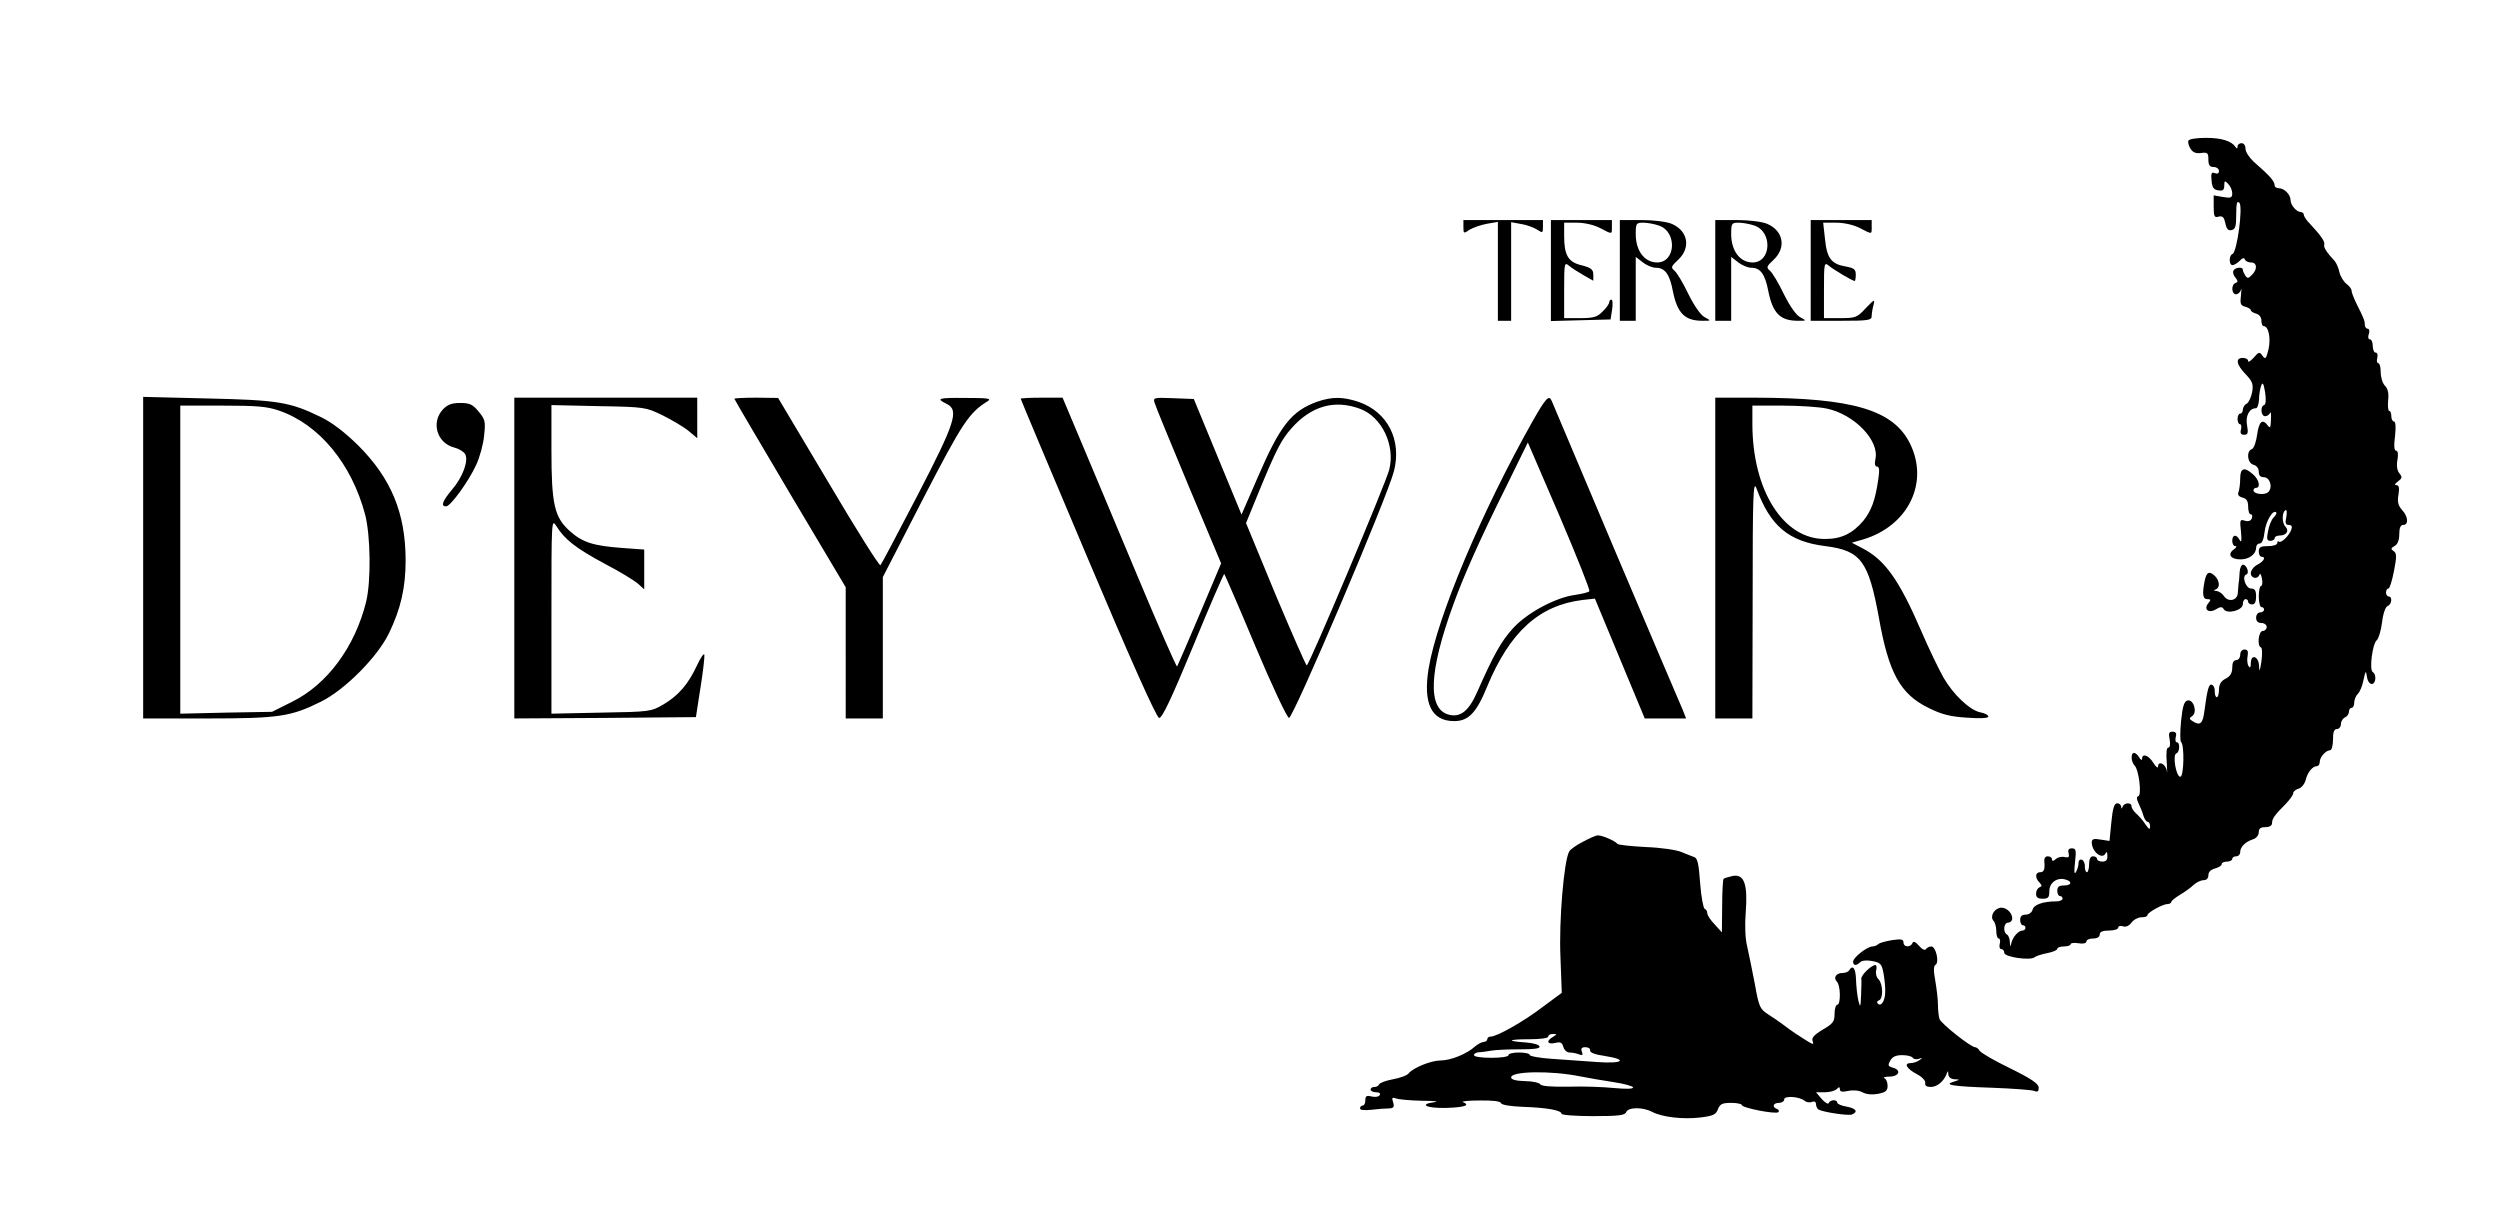
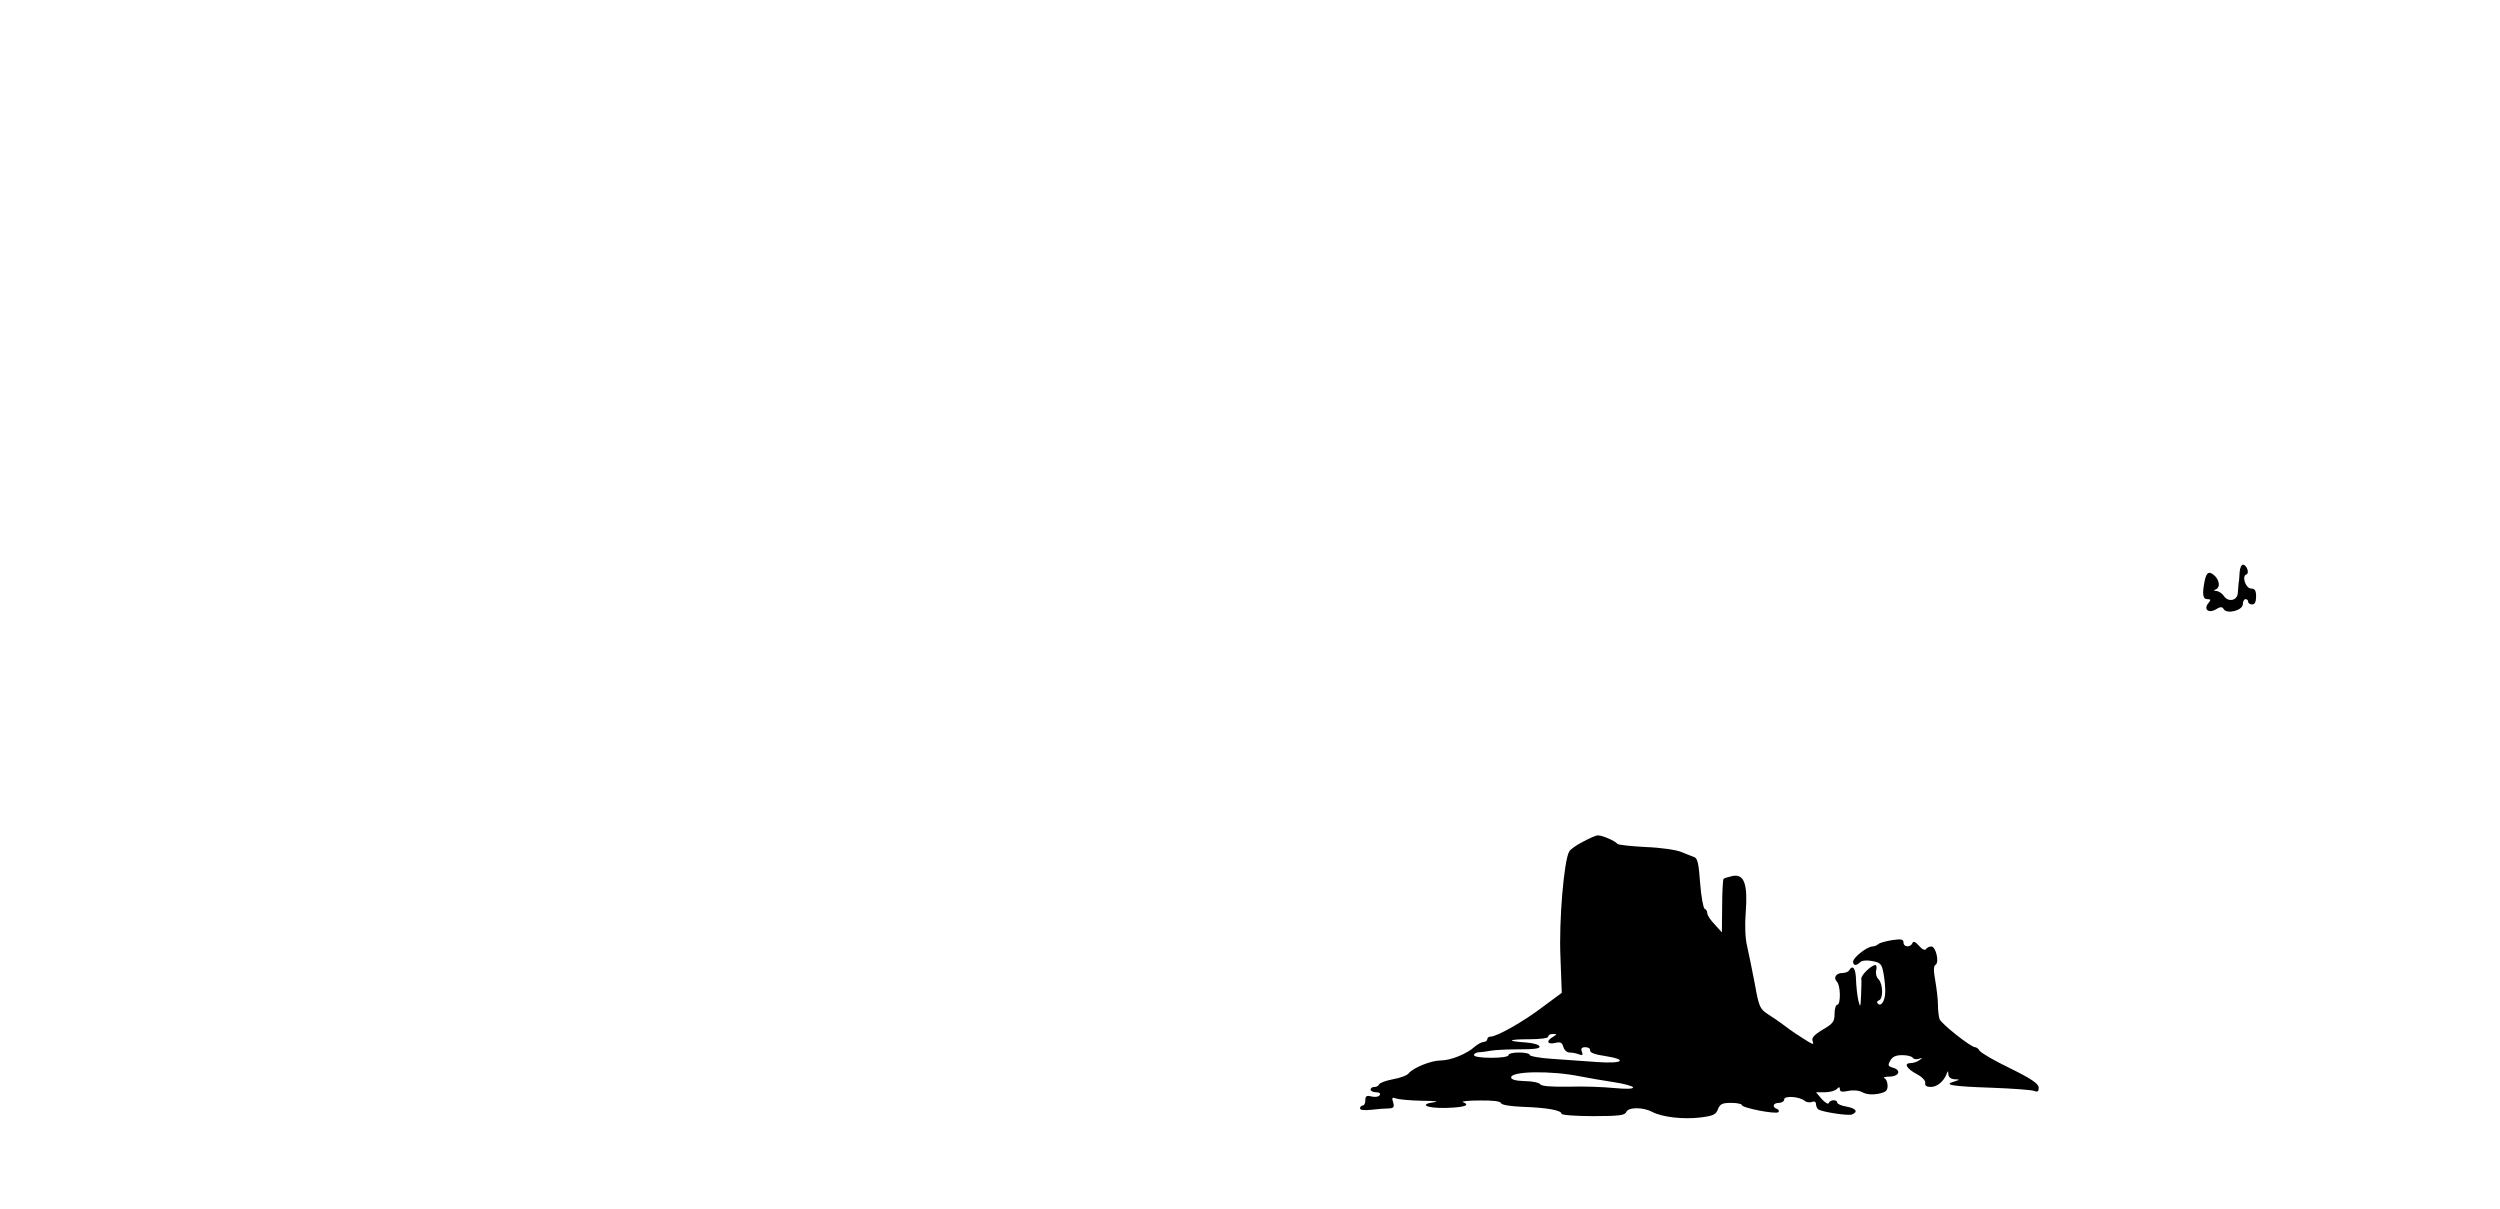
<svg xmlns="http://www.w3.org/2000/svg" width="1257.333" height="608" version="1.0" viewBox="0 0 943 456">
-   <path d="M825.5 53c-.3.5 0 1.9.7 3 .9 1.5 2.1 2 4.1 1.7 2.4-.3 2.7 0 2.7 2.5 0 2.1.5 2.8 2 2.8 1.1 0 2 .7 2 1.5 0 .9-.6 1.2-1.6.8-1.2-.5-1.5.1-1.2 2.8.2 2.6.8 3.5 2.6 3.7 1.7.3 2.2-.2 2.2-1.8 0-1.9.2-2 1.5-.6.8.8 1.5 2.4 1.5 3.5 0 1.7-.5 1.9-3.5 1.4l-3.5-.6V78c0 3.7.3 4.2 1.9 3.7 1.5-.3 2 .2 2.5 2.5.4 2.1 1.1 2.9 2.3 2.6 1.5-.3 1.8-1.4 1.8-5.9 0-4.3.3-5.3 1.2-4.4 1.4 1.5-.9 18.7-2.6 19.3-1.4.5-1.4 4.2 0 4.2.6 0 1.8-.7 2.7-1.6 1-1.1 1.7-1.3 2-.5.2.6 1.2 1.1 2.3 1.1 2.3 0 2.5 2.6.3 4.7-1.3 1.4-1.7 1.4-2.5.2-.5-.8-.9-1.7-.9-2.2 0-1.1-2.8-.9-3.5.3-.4.6-.1 1.8.7 2.7 1 1.3 1 1.7.1 2-1.8.6-1.6 4.3.1 4.3.8 0 1.7-.8 1.9-1.8.2-.9.2 0 0 2.1-.4 3.3-.2 3.9 1.6 4.4 1.2.3 2.1.9 2.1 1.3s.9 1 2 1.3c1.2.3 2 1.4 2 2.6s.4 2.1.8 2.1c1.9 0 2.8 4.4 1.9 8.7-.9 3.7-1.2 4-2.3 2.5-1.1-1.6-1.4-1.5-3.3.7-1.2 1.3-2.1 1.9-2.1 1.3 0-.7-.9-1.2-2-1.2-2.9 0-2.5 2.5 1.1 6.2 2.6 2.8 2.9 3.7 2.4 6.8-.4 1.9-1.3 3.9-2.1 4.3s-1.4 1.5-1.4 2.2c0 .8-.4 1.5-1 1.5-.5 0-1 .9-1 2s.4 2 .9 2 .7.9.4 2c-.4 1.4 0 2 1.2 2 1.4 0 1.6-.6 1.1-3.5-.7-3.5.8-6.5 3.3-6.5.6 0 1.1-1.5 1.2-3.3 0-1.7.4-4.1.8-5.2.6-1.5.9-1 1.5 2.5.4 2.9.3 4.6-.4 4.8-1.5.5-1.2 4.2.4 4.2.8 0 1.6-.6 1.9-1.3.3-.6.4.5.3 2.6-.1 3-.3 3.4-1.2 2.2-2-2.7-3.3-1.6-4 3.4-.4 2.8-1.2 5.2-2 5.5-2.2.8-1.7 5.3.6 5.9 1.2.3 2 1.4 2 2.6 0 1.4.6 2.1 1.9 2.1 2.3 0 3.5 3.8 1.7 5.6-1.4 1.3-5.6.8-5.6-.7 0-.5.5-.9 1-.9 1.8 0 1.1-3.2-1.2-5.1q-4.8-4.35-4.8 1.5c0 1.9-.3 4.2-.6 5.1-.5 1.1 0 1.8 1.5 2.2s2.1 1.3 2.1 3.4c0 1.6.4 2.9 1 2.9.5 0 .7.7.4 1.5q-.6 1.5-2.7.9c-1.8-.6-1.9-.3-1.4 4.2.3 3.3.2 4.3-.5 3.1-1.2-2.3-2.8-2.1-2.8.3 0 1.1.5 2 1.2 2 .6 0 .4.6-.7 1.3-2.4 1.8-1.1 3.7 2.6 3.7 3.3 0 5.9-2 5.9-4.4 0-.9.6-1.6 1.4-1.6s1.5-1.6 1.8-4.4c.5-4.1 3.2-8.6 4.4-7.3.3.2-.2 1.1-1 1.9s-1.8 3.2-2.1 5.2c-.6 2.9-.4 3.6.9 3.6.9 0 1.6-.5 1.6-1 0-.6.9-1 1.9-1 2.5 0 3.7-1.8 2.2-3.3-1.4-1.4-1.4-5.4-.1-6.2.6-.4.7.6.4 2.5-.5 2.3-.3 3 .9 3 1.1 0 1.4.6 1 1.7-.8 2.4-3.9 5.3-4.7 4.6-.3-.4-.6-.1-.6.5 0 .7-1.5 1.2-3.5 1.2-2.8 0-3.5.4-3.5 2 0 1.1.5 2 1 2 1.8 0 1 1.7-1.5 3-1.4.7-2.5 2.2-2.5 3.2 0 2 2.6 2.5 3.3.5.2-.6.6 0 .9 1.5.3 1.6.1 2.8-.3 2.8-.5 0-.9 1.8-.9 4s.5 4 1 4c.6 0 1 .4 1 1 0 .5-.7 1-1.5 1s-1.5.9-1.5 2c0 1.3.7 2 2 2 1.1 0 2 .7 2 1.5s-.7 1.5-1.5 1.5c-1.6 0-2.2 5.6-.7 6.2.5.1.6 2.5.2 5.3-.6 3.8-.8 4.2-.9 1.7-.1-3.7-3.1-4.7-3.1-1 0 1.6-.3 1.9-.9 1-.4-.7-.6-2.4-.3-3.8.3-1.7 0-2.4-1.2-2.4-.9 0-1.6.8-1.6 2 0 1.1-.7 2-1.5 2-1 0-1.5 1-1.5 2.8 0 2-.7 3.3-2.5 4.2s-2.5 2.2-2.5 4.2c0 1.5-.4 2.8-.8 2.8-.5 0-.8-1-.8-2.1.1-1.2-.4-2.4-1.1-2.6-1.1-.4-1.7 1.5-2.8 9.9-.6 4.8-1.6 5.7-4.5 3.8-1.3-.8-1.3-1.1-.1-1.9 2-1.3.6-6.3-1.7-5.9-1.3.3-1.9 1.9-2.5 7.7-.4 4.1-.4 7.7 0 8 1.3 1 1.1 13.1-.3 13.1-1.6 0-3-8.3-1.5-8.8 1.3-.4 1.5-4.2.2-4.2-.5 0-.7-.9-.4-2 .4-1.4 0-2-1.2-2-1.4 0-1.6.6-1.1 3 .3 1.8.1 3-.5 3-.7 0-.9 2-.6 5.7.2 3.2.2 4.6 0 3-.4-2.6-3.3-3.9-3.3-1.5 0 .7-.8.1-1.8-1.5-1.7-2.8-4.2-3.7-4.2-1.5 0 .7-.5.5-1.1-.5-.5-.9-1.4-1.7-1.9-1.7-1.4 0-1.2 3.4.2 4.8 1.6 1.6 2.7 11.1 1.4 11.5-.8.3-.7 1.1.1 2.8.6 1.3 1.5 3.4 1.8 4.6.4 1.3 1.1 2.3 1.6 2.3s.9.8.9 1.7c0 1.4-.4 1.2-1.7-.7-.9-1.4-2.5-3.2-3.5-4.1s-1.8-2.1-1.8-2.8c0-1.5-2.7-1.4-3.3.1q-.6 1.5-.6 0c-.1-.6-.7-1.2-1.5-1.2-1.1 0-1.7 1.9-2.2 7.1l-.7 7.1-3.3-.5c-2.7-.5-3.4-.2-3.4 1.1.1 3.7 4.2 6.7 5.3 3.9.3-.6.6-.2.6 1 .1 1.7-.5 2.3-1.9 2.3-1.1 0-2-.5-2-1 0-.6-.7-1-1.5-1q-1.5 0-1.5 3c0 1.6-.4 3-.8 3-.5 0-.8-1-.8-2.1.1-1.2-.5-2.4-1.1-2.6-.8-.3-1.3.3-1.3 1.4 0 1-.5 2.5-1 3.3-.6 1-.7-.2-.3-3.8.5-4.5.4-5.2-1.2-5.2-1.2 0-1.6.6-1.2 1.9.3 1.4 0 1.7-1.4 1.4-1.1-.3-2.6 0-3.4.7-1 .9-1.5.9-1.5.1 0-.6-.7-1.1-1.6-1.1s-1.4.8-1.3 1.8c.3 3.2-.1 4.2-1.6 4.2-1.8 0-2 2.1-.2 3.9 1 1.1 1 1.4 0 1.8-.7.3-1.3 1.3-1.3 2.4 0 1.4.7 1.9 2.5 1.9 2.1 0 2.5-.5 2.5-2.8 0-3.2 2.8-5.3 5.9-4.5 2.9.7 2.6 2.3-.4 2.3-1.8 0-2.5.5-2.5 2 0 1.1.5 2 1 2 .6 0 1 .4 1 1 0 .5-1.1 1-2.4 1-4.9 0-8.4 1.2-8.9 3.1-.3 1.1-1.4 1.9-2.6 1.9-1.4 0-2.1.6-2.1 2 0 1.1.5 2 1 2 .6 0 1 .4 1 1 0 .5-.5 1-1.1 1-1.5 0-3.6 2.3-4.2 4.6-.4 1.7-.5 1.7-.6-.3 0-1.2-.5-2.5-1.1-2.8-1.6-1-1.2-4.5.5-4.5.8 0 1.5-.7 1.5-1.6 0-2.4-2.8-4.6-4.9-3.9-2.3.7-3.5 3.5-2.1 4.9.5.5 1 2.3 1 3.8s.4 2.8.9 2.8.7.9.4 2 0 2 .6 2 1.1.6 1.1 1.4c0 1.6 9.8 3 11.4 1.7.6-.5 2.8-1.2 4.9-1.6 2-.4 3.7-1.1 3.7-1.6s1.1-.9 2.5-.9 2.5-.4 2.5-.8c0-.5 1.4-.7 3-.4 1.8.3 3 0 3-.7 0-.6 1.1-1.1 2.5-1.1 1.6 0 2.5-.6 2.5-1.5 0-1 1.1-1.5 3.5-1.5 1.9 0 3.5-.5 3.5-1.1s.8-.8 1.8-.5c1.1.4 2.3-.2 3.2-1.4.8-1.1 2.5-2 3.7-2 1.3 0 2.3-.3 2.3-.8 0-1 5.8-4.2 7.6-4.2.8 0 1.4-.4 1.4-.8s1.5-1.6 3.3-2.7c1.7-1 4.1-2.7 5.1-3.7 1.1-1 2.8-1.8 3.8-1.8 1.1 0 1.8-.7 1.8-1.9s.9-2.1 2.5-2.5c1.4-.4 2.5-1.1 2.5-1.6 0-.6.9-1 2-1s2-.5 2-1c0-.6.7-1 1.5-1s1.5-.7 1.5-1.6c0-2 2-3.9 4.8-4.8 1.3-.4 2.2-1.6 2.2-2.7 0-1.4.7-1.9 2.5-1.9 1.6 0 2.5-.6 2.5-1.5 0-1.7 1-3.1 5.3-7.4 1.5-1.6 2.7-3.3 2.7-3.9s.9-1.4 2-1.7 2.3-1.8 2.7-3.3c.7-2.9 2.6-5.2 4.2-5.2.6 0 1.1-.7 1.1-1.6 0-1.8 2.3-4.4 3.9-4.4.6 0 1.1-1.8 1.1-4 0-2.9.4-4 1.5-4 .8 0 1.5-.9 1.5-1.9s.7-2.1 1.5-2.5c.8-.3 1.5-1.2 1.5-2.1 0-.8.5-1.5 1-1.5.6 0 1-.9 1-1.9 0-1.1.6-2.6 1.3-3.3.8-.7 1.8-3.1 2.2-5.3.8-3.6.9-3.7 1.3-1.3.2 1.6 1 2.8 1.8 2.8 1.6 0 1.9-3.6.4-4.5-1.4-.9-.1-10.7 1.5-12 .7-.6 1.6-3.6 2-6.7.4-3.4 1.3-5.9 2.1-6.2 1.6-.6 1.9-3.6.4-3.6-.5 0-1-.7-1-1.5s.4-1.5.9-1.5 1.4-3 2.1-6.6c1.1-5.5 1-6.8-.1-7.5-1.2-.8-1.1-1.1.4-2 1.1-.6 1.7-2.2 1.7-4.4 0-2.4.5-3.5 1.5-3.5 2.1 0 1.9-3.2-.5-5.7-1.4-1.6-1.8-3-1.3-5.7.4-2.6.2-3.6-.8-3.6-.8 0-.6-.5.6-1.4 1.6-1.2 1.7-1.6.6-3-.9-1-1.2-2.9-.8-5.1s.2-3.5-.5-3.5-.9-1.8-.4-5.5c.4-3.5.2-5.5-.4-5.5-.5 0-1-.9-1-2s-.3-2-.8-2c-.4 0-.6-1.8-.4-4 .3-2.7-.1-4.4-1.2-5.5-.9-.9-1.6-3.2-1.6-5.1s-.4-3.4-.9-3.4-.7-.9-.4-2 0-2-.6-2-1.1-1.1-1.1-2.5-.5-2.5-1.1-2.5-.8-.9-.4-2 .2-2-.4-2-1.1-.7-1.1-1.5c0-1.5-.3-2.3-3.3-8.3-.9-1.9-1.7-3.9-1.7-4.6 0-.6-.9-1.8-2-2.6-1-.8-2.2-2.7-2.6-4.4-.3-1.6-1.2-3.5-1.8-4.2-3-3.2-4.2-5.1-3.9-6.1.4-1.1-1.3-3.5-5.4-7.9-1.3-1.3-2.3-2.8-2.3-3.4 0-.5-.5-1-1.1-1-1.6 0-3.9-2.6-3.9-4.5 0-2.1-2.4-4.5-4.4-4.5-.9 0-1.6-.5-1.6-1 0-1.6-1.6-3.5-7.9-9-1.7-1.6-3.1-3.7-3.1-4.9s-.6-2.1-1.5-2.1c-.8 0-1.5.6-1.5 1.2 0 .9-.3 1-.8.2-1.5-2.2-5.2-3.4-11.1-3.4-3.3 0-6.2.4-6.6 1M552 85.6c0 2.6.1 2.6 2.4 1 1.4-.8 4.3-1.8 6.5-2.2l4.1-.7V121h5V83.8l3.8.7c2 .3 4.7 1.3 6 2.1 2.1 1.4 2.2 1.3 2.2-1.1V83h-30zm33 16.4v19.1l11.2-.3 11.3-.3.6-3.8c.3-2 .2-3.7-.3-3.7-.4 0-.8.5-.8 1 0 .6-1.1 2.2-2.5 3.5-2 2.1-3.4 2.5-8.5 2.5h-6v-10.7c0-10 .1-10.5 1.8-9.1.9.8 3.4 2.4 5.5 3.6l3.7 2.1v-2.3c0-1.9-.8-2.6-4.3-3.5-5.2-1.2-6.7-3.8-6.7-11.1v-5h4.8c2.8 0 6.4.8 8.7 2 4.8 2.5 4.5 2.5 4.5-.5V83h-23zm26 0v19h6V96.9l2.6 2c1.5 1.2 3.7 2.1 5 2.1 3.4 0 5.2 2.4 6.4 8.8 1.7 8.4 4.5 11.2 11.2 11.2 3.3 0 3.3 0 .9-1.3-1.5-.7-3.9-4.1-6.2-8.7-2-4.2-4.4-8.2-5.3-8.9-1.4-1.2-1.3-1.6 1.4-4.1 4.9-4.6 3.7-11-2.5-13.6-2-.8-6.8-1.4-11.5-1.4h-8zm14.8-16.9c6.9 2.4 6.3 13.9-.7 13.9-4.8 0-8.1-4.4-8.1-10.7 0-4.1.2-4.3 2.9-4.3 1.5 0 4.2.5 5.9 1.1M647 102v19h6V96.9l2.6 2c1.5 1.2 3.7 2.1 5 2.1 3.4 0 5.2 2.4 6.4 8.8 1.7 8.4 4.5 11.2 11.2 11.2 3.3 0 3.3 0 .9-1.3-1.5-.7-3.9-4.1-6.2-8.7-2-4.2-4.4-8.2-5.3-8.9-1.4-1.2-1.3-1.6 1.4-4.1 4.9-4.6 3.7-11-2.5-13.6-2-.8-6.8-1.4-11.5-1.4h-8zm14.8-16.9c6.9 2.4 6.3 13.9-.7 13.9-4.8 0-8.1-4.4-8.1-10.7 0-4.1.2-4.3 2.9-4.3 1.5 0 4.2.5 5.9 1.1M683 102v19h11.5c10.3 0 11.5-.2 11.5-1.8 0-.9.3-2.8.7-4.2.6-2.3.3-2.1-2.9 1.2-3.3 3.6-3.9 3.8-9.7 3.8H688v-10.7c0-10 .1-10.5 1.8-9.1 1.8 1.5 9 5.8 9.8 5.8.2 0 .4-1.1.4-2.4 0-2-.6-2.5-3.9-3.1-5.3-.9-7-3.1-7.7-10.3l-.7-6.2h4.9c3 0 6.5.8 8.9 2 4.8 2.5 4.5 2.5 4.5-.5V83h-23zM54 210.4V271h24.3c26.9 0 31.4-.7 42.7-6.3 9-4.4 21.4-16.9 25.7-25.8 4.5-9.3 6.3-17.3 6.3-27.5 0-17.9-5.5-31-17.9-43.4-5.1-5-9.8-8.6-14.1-10.7-11.7-5.7-16.2-6.4-42.7-7l-24.3-.6zm51.3-55.5c15.1 5.2 27.3 20 32.4 39.1 2.1 8 2.3 25.2.4 33-4.2 17-14.7 31.2-27.9 37.7l-7.6 3.8-17.3.3-17.3.4V153h15.8c13.1 0 16.9.3 21.5 1.9m88.7 55.6V271l34.2-.2 34.3-.3 1.7-11c1-6.1 1.6-11.7 1.5-12.5-.2-.8-1.4 1-2.8 4-3.3 7.1-7 11.4-12.8 14.8-4.5 2.6-5 2.7-23.3 3l-18.8.4v-36.9c0-36.3 0-36.8 1.9-33.8 3.1 5 7.2 8.2 18.1 14.1 5.8 3 11.5 6.5 12.8 7.7l2.2 2v-15l-8.2-.6c-11-.8-15.1-2.1-19.9-6.4-5.8-5.2-6.9-10.1-6.9-30.6v-16.9l17.8.4c17.5.3 17.8.4 24.2 3.5 3.6 1.8 8 4.4 9.8 5.9l3.2 2.7V150h-69zm83-60.1c0 .3 9.5 16.3 21 35.8l21 35.3V271h14v-53.3l15.1-29.4c15-29 17.4-32.6 24.5-37 1.5-1 0-1.2-8.5-1.2-10.4-.1-11.2.2-6.9 2.3 4.6 2.4 3.1 7-11.2 34.6-7.3 14-13.5 25.8-13.9 26.2s-9.2-13.6-19.6-31.2l-19-31.9-8.2-.1c-4.6 0-8.3.2-8.3.4m108 0c0 .2 11.4 27.3 25.3 60.2 16.1 38.1 25.9 60 26.9 60.2 1.1.2 4.5-6.9 12.9-27.2 6.2-15.1 11.5-27.3 11.7-27.1s5.5 12.4 11.7 27.2c6.2 14.7 11.9 26.9 12.7 27.1 1.5.3 37.2-83.5 39.6-93.1 3-11.8-2.4-22.3-13.3-26.1-6-2-10-2-15.6-.1-9.7 3.5-14 8.8-22.6 28.8l-6 13.8-9-21.8-9-21.8-7.7-.3c-7.4-.3-7.7-.2-7.1 1.7.3 1.2 6.1 15.2 12.8 31.3l12.3 29.3-8.1 19.2c-4.5 10.6-8.3 19.4-8.5 19.7-.3.2-7.2-15.6-15.4-35.2-8.2-19.7-17.9-42.6-21.4-51l-6.4-15.2h-7.9c-4.4 0-7.9.2-7.9.4m128 3.8c8.2 3 13.4 13.8 11 23-1.4 5.4-30.2 73.8-31.1 73.8-.3 0-5.6-12.1-11.8-26.8L470 197.3l5-12.2c6.4-15.5 8.3-19.2 12.1-23.5 7.4-8.4 16.2-11 25.9-7.4m65.2 4.5c-19.5 34.6-36 73.9-39.3 93.3-2.2 13.3 1 20 9.6 20 5.4 0 8.4-3.1 12.4-12.9 8.6-20.8 19.7-30.8 36.1-32.8l4.6-.5 9.4 22.6 9.4 22.6H636l-1.3-3.3c-.8-1.7-12.1-28.4-25.2-59.2-13-30.8-23.9-56.6-24.2-57.3-1-2.4-2.2-1.1-7.1 7.5m21.3 64.3c-.2.4-2.7 1-5.4 1.4-7.4 1-18.2 6.8-23.5 12.7-4.4 4.9-7.1 9.7-13.4 23.9-3.1 7.1-6.3 9.7-10.6 8.6-8.2-2-7.7-16.1 1.6-41.6 4-11 10-24.5 20.1-44.8l8-16.3 11.9 27.6c6.5 15.2 11.6 28 11.3 28.5m47.5-12.5V271h14l.1-45.3c0-38.7.2-44.7 1.4-41.6 5.2 14.3 12.2 20.2 26.1 21.9 13.3 1.7 16.2 5.6 20.1 26.9 3.7 21 8.1 28.9 18.7 34.1 5 2.5 8.2 3.3 14.5 3.7 5.2.4 8.1.2 8.1-.4s-1.3-1.3-3-1.6c-4-.8-10.3-6.8-13.9-13.1-1.6-2.8-5.5-10.8-8.5-17.8-8.3-19.2-13.7-26.7-22.1-31l-4-2.1 4.2-1.2c17.1-5.1 25.1-21.5 17.7-36.3-6.3-12.6-21.6-17.1-58.1-17.2H647zm42-56.4c10.5 2.2 20 12.1 18.4 19.1-.4 1.8-.1 2.8.6 2.8.9 0 1 1.4.5 4.7-1.1 7.8-2.6 12-5.7 15.8-4 4.7-8.2 6.8-14.3 6.8-15.8.2-27.5-18.3-27.5-43.4V153h11.5c6.2 0 13.7.5 16.5 1.1m-521.9.3c-4.6 4.9-2.3 12.7 4.2 14.4 1.7.4 3.5 1.5 4.1 2.4 1.5 2.4-.8 8.7-4.9 13.5-3.6 4.3-4.4 6.3-2.2 6.3 1.6 0 8.4-9.3 11.3-15.6 1.3-2.8 2.7-7.7 3-11 .6-5.5.4-6.2-2.1-9.2-2.2-2.7-3.4-3.2-6.9-3.2-3.2 0-4.8.6-6.5 2.4" />
  <path d="M844.8 215.7c-.1 1.6-.2 3.5-.4 4.3-.1.8-.2 2.5-.3 3.6-.1 2.9-3.5 3.7-5.2 1.3-.7-1.1-2-1.9-2.9-2-1 0-1.1-.2-.2-.6 1.6-.6 1.5-3.1-.2-4.9-2.2-2.2-3.3-1.7-4 1.7-1 5.1-.7 6.9 1 6.9 1.4 0 1.4.3.4 1.5-2 2.4.2 4 2.9 2.3 1.7-1 2.3-1 2.9 0 1.3 2 7.2.4 7.2-1.9 0-1.1.5-1.9 1-1.9.6 0 1 .4 1 1 0 .5.7 1 1.5 1q1.5 0 1.5-3c0-2.3-.5-3-1.9-3-2 0-3.6-4.7-1.8-5.3 1.3-.4.2-3.7-1.3-3.7-.5 0-1.1 1.2-1.2 2.7M597.1 317.5c-2.4 1.2-4.8 2.9-5.2 3.7-2 3.5-3.9 26.3-3.3 39.7l.5 13.6-7.3 5.4c-7.2 5.5-17.2 11.1-19.5 11.1-.7 0-1.3.4-1.3 1 0 .5-.6 1-1.3 1s-2.2.8-3.3 1.7c-3 2.8-9.2 5.3-12.9 5.3s-10.3 2.7-12.1 4.8c-.5.8-3.2 1.8-6 2.3-2.7.5-5 1.4-5.2 1.9-.2.6-1 1-1.8 1s-1.4.4-1.4 1c0 .5.9 1 2.1 1s1.7.4 1.3 1.1c-.3.6-1.7.8-3 .5-1.9-.5-2.4-.2-2.4 1.4 0 1.1-.4 2-1 2-.5 0-1 .5-1 1.1s1.6.8 4.3.5c2.3-.3 5.2-.5 6.5-.5 1.9-.1 2.2-.5 1.7-2.3-.6-1.7-.4-2 1-1.5.9.4 5.3.8 9.8.9 4.5 0 6.7.3 5 .5-6.4.8-3.3 2.4 4.2 2.2 6.9-.2 9.3-1 6.3-2.2-.7-.3 2.2-.6 6.4-.6 4.8-.1 7.8.3 8 1s3.6 1.2 8.3 1.4c9 .3 14.5 1.3 14.5 2.6 0 .5 5.4.9 11.9.9 9.6 0 12-.3 12.5-1.5.7-1.9 6.2-2 9.8-.1 3.8 2 11.7 2.9 18.3 2.1 4.7-.6 5.8-1.1 6.5-3.1.8-2 1.7-2.4 5-2.4 2.2 0 4 .4 4 .8 0 1.1 12.9 3.6 13.8 2.7.4-.4.1-1-.5-1.2-2-.7-1.5-2.3.7-2.3 1.1 0 2-.6 2-1.3 0-1.5 5.7-1.1 7.7.5.7.6 2 .8 2.8.4.9-.3 1.5 0 1.5.9 0 .7.4 1.6.9 2 1.8 1 11.1 2.4 12.6 1.9 2.5-1 1.7-2.3-2-3-1.9-.3-3.5-1-3.5-1.5 0-1.3-2.8-1.1-3.2.2-.2.5-1.3-.1-2.6-1.5L685 412h3.3c1.8 0 3.8-.5 4.5-1.2.9-.9 1.2-.9 1.2.1 0 .9.9 1.1 3.1.6 1.9-.4 4.1-.2 5.4.5 1.4.8 3.7 1 5.9.6 2.9-.6 3.6-1.1 3.6-3.1 0-1.3-.6-2.6-1.2-2.8-.7-.3.2-.6 2-.6 3.6-.1 4.5-2.5 1.1-3.4-1.7-.5-1.9-.9-.9-2.6.8-1.5 2.1-2.1 4.5-2.1 1.8 0 3.6.4 4 1 .3.5 1.3.7 2.3.4 1.4-.5 1.5-.4.2.5-.8.6-2.3 1.1-3.3 1.1-2.7 0-1.6 2.1 2.4 4.2 1.9 1 3.3 2.5 3.1 3.3q-.3 1.5 2.1 1.5c2.4 0 4.9-2.1 6-5 .4-1.2.6-1.1.6.2.1 1.1.9 1.8 2.4 1.9 2.1.1 2.1.1-.3.9-4.2 1.2-.5 1.8 14.5 2.3 7.7.3 14.8.8 15.8 1.2 1.3.5 1.7.2 1.7-1.2 0-1.5-2.6-3.3-10.7-7.3-6-2.9-11.2-5.9-11.6-6.7-.4-.7-1.2-1.3-1.7-1.3-1.6 0-12.7-8.8-13.4-10.6-.3-.8-.6-3.3-.6-5.3 0-2.1-.5-6.2-1-9.1-.7-3.9-.7-5.6.1-6.1 1.5-.9.1-6.9-1.6-6.9-.8 0-1.7.5-2 1-.4.6-1.5.1-2.6-1.2-1.4-1.6-2.2-1.9-2.5-1.1-.8 1.8-3.4 1.6-3.4-.2 0-1.2-.8-1.4-4.2-.9-2.4.4-4.7 1-5.3 1.5-.5.5-1.5.9-2.2.9-2 0-7.3 4.2-7.3 5.7 0 1.6 1.2 1.7 2.7.2.6-.6 2.5-.8 4.5-.4 3.2.6 3.6 1.1 4.3 4.8.4 2.3.7 5.5.6 7.1-.1 3.2-1.6 5.5-2.8 4.1-.5-.4-.2-1 .5-1.2 1.6-.6 1.5-6.1-.2-7.9-.8-.7-1.2-2.3-.9-3.4s.1-2-.3-2c-1.6.1-5.5 3.9-5.3 5.2.1.7 0 3.5-.1 6.3-.2 4.5-.3 4.7-1 2-.4-1.7-.8-5.1-.9-7.8-.1-4.4-1.2-6-2.6-3.7-.3.6-1.5 1-2.5 1-2.4 0-3.6 1.8-2.1 3.3 1.4 1.4 1.5 8.7.1 8.7-.5 0-1 1.5-1 3.4 0 3-.6 3.7-4.5 6-3.2 1.9-4.2 3.1-3.8 4.2.5 1.4.3 1.4-1.3.5-3.3-2-7.1-4.5-9.5-6.4-1.3-1-3.9-2.8-5.8-4-3.3-2.1-3.6-2.8-5.2-11.7-1-5.2-2.3-11.6-2.9-14.2-.7-2.8-.9-7.9-.5-12.8.8-10.5-.6-14.4-4.9-13.6-1.6.4-3.2.8-3.5 1.1-.2.3-.5 4.9-.5 10.3l-.1 9.9-2.7-3c-1.6-1.6-2.8-3.5-2.8-4.2s-.4-1.5-1-1.7c-.5-.2-1.3-4.5-1.7-9.6-.5-7.3-1-9.5-2.2-9.9-.9-.3-3.1-1.2-4.8-1.9-1.8-.8-7.8-1.7-13.5-1.9-5.6-.3-10.4-.8-10.7-1.2-.8-1.1-5.9-3.3-7.4-3.2-.7 0-3.2 1.1-5.6 2.4m-11.3 73.6c-2.7 1.5-2.2 3 .8 2.3 2-.5 2.6-.2 3.1 1.5.3 1.1 1.3 2.1 2.3 2.1s2.6.3 3.6.7c1.3.5 1.6.3 1.1-1-.5-1.2-.1-1.7 1.3-1.7 1.1 0 1.9.5 1.8 1.2-.2.8 1.8 1.6 5.5 2.1 8.9 1.4 7 3-2.8 2.3-4.7-.3-12.3-.9-17-1.2s-8.5-1-8.5-1.5-1.8-.9-4-.9-4 .4-4 1-2.8 1-6.5 1-6.5-.4-6.5-1 .8-1 1.8-1.1c.9 0 3.1-.3 4.7-.6 1.7-.3 6.5-.5 10.8-.5 5.5 0 7.7-.3 7.4-1.1-.2-.7-2.6-1.3-5.3-1.5-7.4-.5-6.6-1.2 1.4-1.2 4.1 0 7.2-.4 7.2-1s.8-1 1.8-1c1.6.1 1.6.1 0 1.1M596 406c3 .6 8.8 1.6 12.8 2.2 3.9.6 7.2 1.5 7.2 2 0 .6-3 .6-7.2.2-4-.4-11.8-.7-17.2-.5-6.4.1-10.2-.2-10.6-.9-.4-.6-3-1.2-5.8-1.2-3.5-.1-5.2-.6-5.2-1.4 0-2.4 15.2-2.6 26-.4" />
</svg>